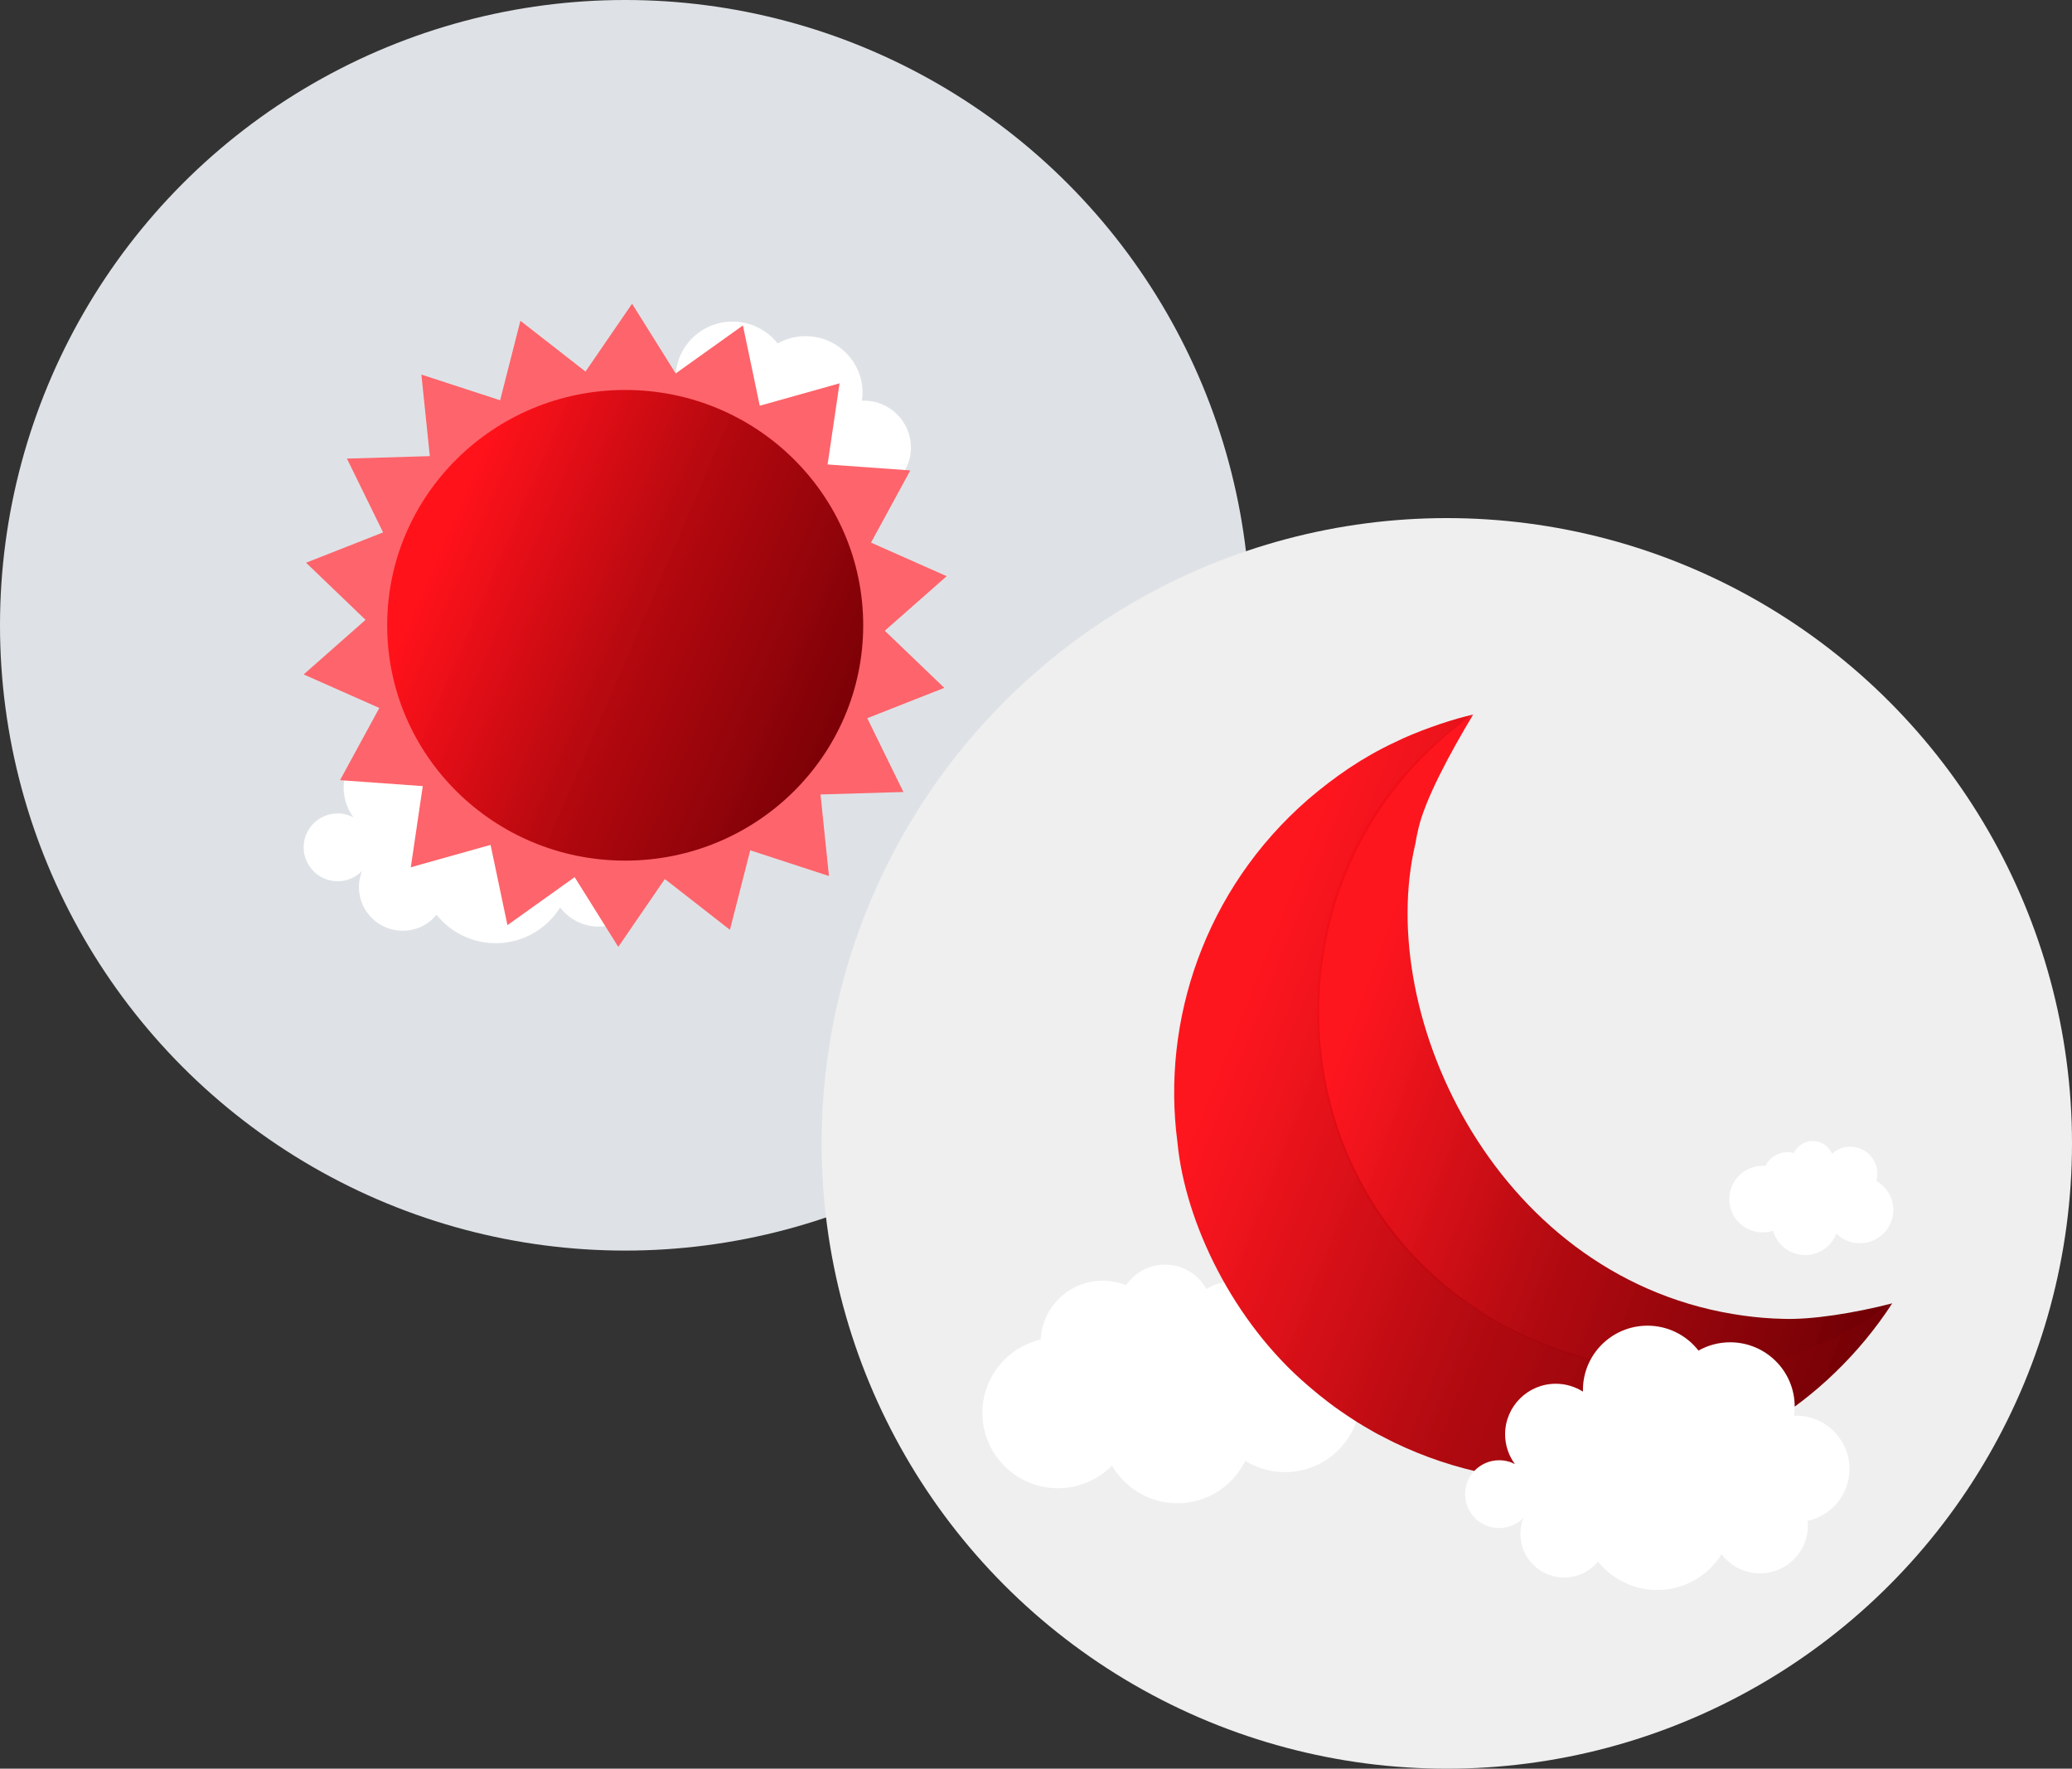
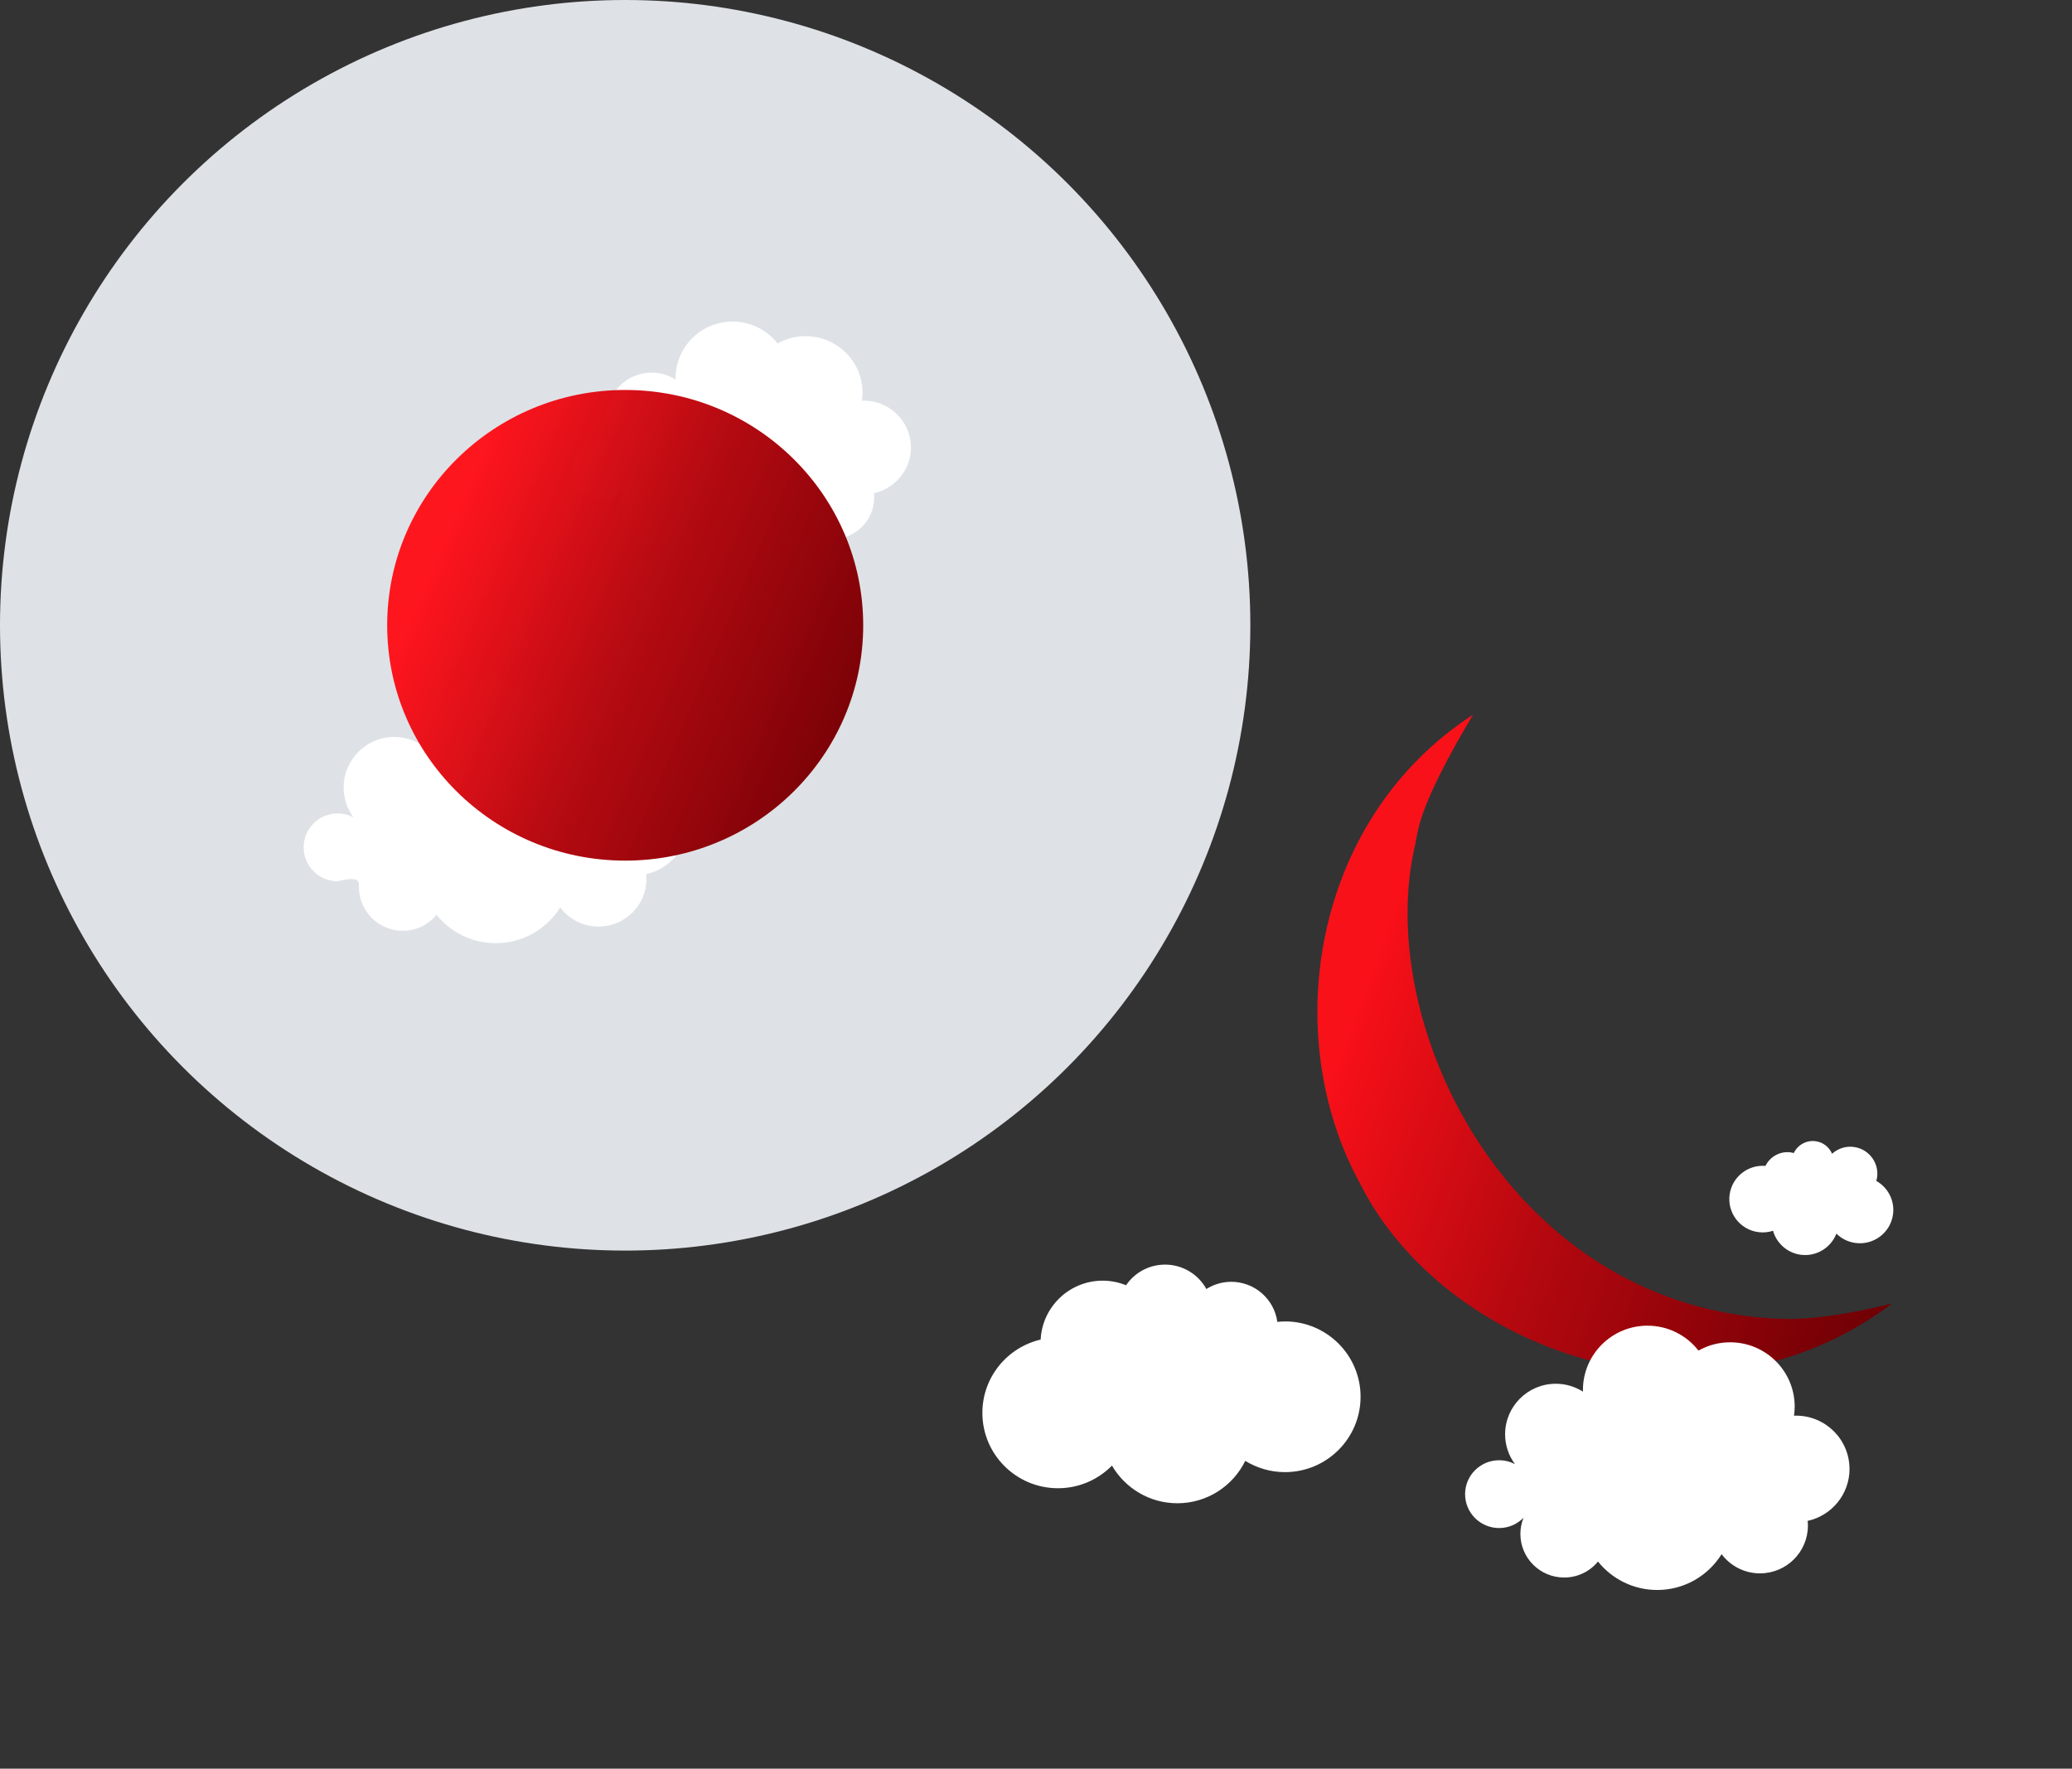
<svg xmlns="http://www.w3.org/2000/svg" width="116" height="99" viewBox="0 0 116 99" fill="none">
  <rect x="0" y="0" width="116" height="99" fill="#333333" stroke="none" />
  <circle cx="35" cy="35" r="35" fill="#DEE2E6" />
-   <circle cx="81" cy="64" r="35" fill="#EFEFEF" />
  <g clip-path="url(#clip0_1364_371)">
    <path d="M71.941 73.967C71.797 73.967 71.652 73.976 71.511 73.99C71.337 72.723 70.248 71.747 68.93 71.747C68.419 71.747 67.942 71.897 67.538 72.15C67.09 71.338 66.223 70.785 65.226 70.785C64.316 70.785 63.516 71.243 63.042 71.94C62.638 71.776 62.195 71.684 61.733 71.684C59.87 71.684 58.353 73.147 58.26 74.981C56.391 75.418 54.998 77.088 54.998 79.084C54.998 81.413 56.894 83.302 59.231 83.302C60.416 83.302 61.485 82.815 62.253 82.035C62.987 83.293 64.351 84.143 65.914 84.143C67.587 84.143 69.029 83.172 69.716 81.77C70.364 82.167 71.121 82.401 71.938 82.401C74.276 82.401 76.171 80.512 76.171 78.183C76.171 75.853 74.276 73.964 71.938 73.964L71.941 73.967Z" fill="white" />
    <path d="M105.934 72.957C95.336 80.958 80.834 75.568 76.153 66.268C71.6 57.996 73.431 45.871 82.472 40C81.204 42.108 79.736 44.808 79.384 46.484C79.326 46.738 79.277 46.985 79.239 47.224C76.925 56.945 83.917 71.779 97.636 73.645C98.216 73.728 99.1 73.809 99.8 73.82C101.441 73.881 103.822 73.498 105.934 72.954V72.957Z" fill="url(#paint0_linear_1364_371)" />
-     <path d="M105.933 72.957C104.084 75.804 101.57 78.194 98.866 79.798C92.709 83.555 84.835 84.007 78.071 80.751C77.996 80.713 77.918 80.676 77.843 80.638C77.589 80.512 77.34 80.382 77.094 80.253C77.014 80.21 76.936 80.163 76.858 80.12C76.548 79.945 76.245 79.766 75.945 79.579C75.878 79.536 75.812 79.495 75.751 79.452C75.699 79.421 75.647 79.383 75.595 79.351C75.523 79.302 75.448 79.256 75.378 79.207C75.162 79.064 74.948 78.914 74.74 78.764C74.722 78.75 74.705 78.735 74.685 78.724C74.615 78.675 74.552 78.626 74.488 78.577C74.425 78.528 74.355 78.482 74.295 78.43C73.989 78.197 73.691 77.958 73.405 77.71C73.344 77.661 73.284 77.612 73.223 77.555C69.036 73.99 66.349 68.422 65.921 63.964C65.921 63.938 65.916 63.916 65.913 63.892C65.029 57.152 67.427 49.798 73.22 44.757C73.229 44.748 73.234 44.742 73.246 44.733C74.714 43.481 76.283 42.39 78.094 41.546C79.302 40.944 81.047 40.351 82.018 40.109C82.171 40.066 82.327 40.029 82.48 39.991C70.637 48.292 70.992 66.282 83.471 73.751C83.512 73.78 83.552 73.803 83.596 73.826C83.792 73.947 83.997 74.065 84.208 74.183C92.021 78.251 100.108 77.154 105.942 72.948L105.933 72.957Z" fill="url(#paint1_linear_1364_371)" />
    <path d="M103.543 82.222C103.543 80.575 102.203 79.239 100.55 79.239C100.512 79.239 100.475 79.239 100.437 79.242C100.46 79.075 100.475 78.908 100.475 78.735C100.475 76.746 98.857 75.133 96.86 75.133C96.216 75.133 95.612 75.303 95.089 75.597C94.427 74.75 93.396 74.203 92.234 74.203C90.238 74.203 88.62 75.816 88.62 77.805C88.62 77.837 88.62 77.866 88.62 77.894C88.181 77.618 87.661 77.454 87.1 77.454C85.534 77.454 84.263 78.721 84.263 80.281C84.263 80.906 84.468 81.482 84.812 81.951C84.549 81.813 84.248 81.736 83.927 81.736C82.876 81.736 82.023 82.585 82.023 83.633C82.023 84.681 82.876 85.53 83.927 85.53C84.465 85.53 84.948 85.309 85.294 84.952C85.181 85.234 85.118 85.539 85.118 85.859C85.118 87.206 86.216 88.3 87.568 88.3C88.334 88.3 89.016 87.952 89.463 87.405C90.241 88.375 91.437 88.997 92.778 88.997C94.3 88.997 95.635 88.197 96.383 86.993C96.872 87.644 97.652 88.067 98.533 88.067C100.015 88.067 101.215 86.869 101.215 85.395C101.215 85.306 101.209 85.217 101.2 85.13C102.541 84.837 103.546 83.644 103.546 82.216L103.543 82.222Z" fill="white" />
    <path d="M105.046 66.101C105.063 66.037 105.078 65.971 105.089 65.902C105.202 65.076 104.621 64.313 103.792 64.201C103.33 64.137 102.888 64.29 102.567 64.581C102.411 64.212 102.073 63.936 101.645 63.878C101.125 63.809 100.637 64.088 100.426 64.54C100.368 64.526 100.31 64.511 100.253 64.503C99.652 64.422 99.088 64.745 98.84 65.26C97.855 65.18 96.967 65.879 96.832 66.867C96.693 67.889 97.409 68.828 98.435 68.966C98.724 69.006 99.004 68.974 99.262 68.891C99.458 69.582 100.05 70.129 100.81 70.233C101.689 70.351 102.506 69.841 102.81 69.049C103.087 69.326 103.454 69.516 103.873 69.573C104.899 69.712 105.841 68.997 105.979 67.975C106.086 67.195 105.69 66.464 105.043 66.101H105.046Z" fill="white" />
  </g>
  <g clip-path="url(#clip1_1364_371)">
-     <path d="M38.52 46.019C38.52 44.372 37.179 43.036 35.526 43.036C35.489 43.036 35.451 43.036 35.414 43.039C35.437 42.872 35.451 42.705 35.451 42.532C35.451 40.542 33.833 38.93 31.837 38.93C31.192 38.93 30.589 39.1 30.066 39.394C29.404 38.547 28.372 38 27.211 38C25.214 38 23.596 39.612 23.596 41.602C23.596 41.634 23.596 41.663 23.596 41.691C23.157 41.415 22.637 41.251 22.077 41.251C20.511 41.251 19.239 42.518 19.239 44.078C19.239 44.703 19.444 45.279 19.788 45.748C19.525 45.61 19.225 45.532 18.904 45.532C17.852 45.532 17 46.382 17 47.43C17 48.478 17.852 49.327 18.904 49.327C19.442 49.327 19.924 49.105 20.271 48.748C20.158 49.031 20.095 49.336 20.095 49.655C20.095 51.003 21.192 52.097 22.545 52.097C23.31 52.097 23.992 51.749 24.44 51.202C25.217 52.172 26.413 52.794 27.754 52.794C29.277 52.794 30.612 51.993 31.36 50.79C31.848 51.441 32.629 51.864 33.51 51.864C34.992 51.864 36.191 50.666 36.191 49.192C36.191 49.103 36.185 49.013 36.177 48.927C37.517 48.633 38.523 47.441 38.523 46.013L38.52 46.019Z" fill="white" />
+     <path d="M38.52 46.019C38.52 44.372 37.179 43.036 35.526 43.036C35.489 43.036 35.451 43.036 35.414 43.039C35.437 42.872 35.451 42.705 35.451 42.532C35.451 40.542 33.833 38.93 31.837 38.93C31.192 38.93 30.589 39.1 30.066 39.394C29.404 38.547 28.372 38 27.211 38C25.214 38 23.596 39.612 23.596 41.602C23.596 41.634 23.596 41.663 23.596 41.691C23.157 41.415 22.637 41.251 22.077 41.251C20.511 41.251 19.239 42.518 19.239 44.078C19.239 44.703 19.444 45.279 19.788 45.748C19.525 45.61 19.225 45.532 18.904 45.532C17.852 45.532 17 46.382 17 47.43C17 48.478 17.852 49.327 18.904 49.327C20.158 49.031 20.095 49.336 20.095 49.655C20.095 51.003 21.192 52.097 22.545 52.097C23.31 52.097 23.992 51.749 24.44 51.202C25.217 52.172 26.413 52.794 27.754 52.794C29.277 52.794 30.612 51.993 31.36 50.79C31.848 51.441 32.629 51.864 33.51 51.864C34.992 51.864 36.191 50.666 36.191 49.192C36.191 49.103 36.185 49.013 36.177 48.927C37.517 48.633 38.523 47.441 38.523 46.013L38.52 46.019Z" fill="white" />
    <path d="M50.997 25.047C50.997 23.599 49.814 22.425 48.355 22.425C48.322 22.425 48.289 22.425 48.255 22.428C48.276 22.281 48.289 22.134 48.289 21.983C48.289 20.234 46.86 18.817 45.098 18.817C44.529 18.817 43.996 18.966 43.534 19.225C42.95 18.481 42.039 18 41.014 18C39.252 18 37.823 19.417 37.823 21.165C37.823 21.193 37.823 21.218 37.823 21.244C37.435 21.001 36.976 20.857 36.481 20.857C35.099 20.857 33.977 21.97 33.977 23.341C33.977 23.89 34.158 24.396 34.461 24.809C34.229 24.687 33.964 24.619 33.681 24.619C32.752 24.619 32 25.365 32 26.286C32 27.207 32.752 27.954 33.681 27.954C34.155 27.954 34.581 27.759 34.887 27.445C34.788 27.693 34.732 27.961 34.732 28.242C34.732 29.426 35.701 30.388 36.895 30.388C37.571 30.388 38.173 30.081 38.568 29.601C39.254 30.453 40.31 31 41.494 31C42.838 31 44.016 30.297 44.677 29.239C45.108 29.811 45.797 30.183 46.575 30.183C47.883 30.183 48.942 29.13 48.942 27.835C48.942 27.756 48.937 27.678 48.929 27.602C50.112 27.344 51 26.296 51 25.041L50.997 25.047Z" fill="white" />
-     <path d="M50.577 44.331L45.936 44.469L46.409 49.034L42.001 47.595L40.865 52.045L37.221 49.202L34.614 53L32.172 49.097L28.409 51.784L27.465 47.291L22.999 48.544L23.668 44.002L19.037 43.669L21.236 39.628L17 37.75L20.465 34.695L17.134 31.498L21.447 29.8L19.423 25.669L24.064 25.531L23.591 20.966L27.999 22.405L29.135 17.955L32.779 20.798L35.386 17L37.828 20.903L41.591 18.216L42.535 22.71L47.001 21.457L46.332 25.998L50.963 26.331L48.764 30.372L53 32.251L49.535 35.305L52.866 38.502L48.553 40.201L50.577 44.331Z" fill="#FE646B" />
    <path d="M35.001 48.172C42.36 48.172 48.326 42.275 48.326 35C48.326 27.726 42.36 21.828 35.001 21.828C27.642 21.828 21.676 27.726 21.676 35C21.676 42.275 27.642 48.172 35.001 48.172Z" fill="url(#paint2_linear_1364_371)" />
  </g>
  <defs>
    <linearGradient id="paint0_linear_1364_371" x1="103.886" y1="76.849" x2="72.615" y2="65.241" gradientUnits="userSpaceOnUse">
      <stop stop-color="#700005" />
      <stop offset="0.567" stop-color="#B5070E" stop-opacity="0.986" />
      <stop offset="1" stop-color="#FF0F18" stop-opacity="0.97" />
    </linearGradient>
    <linearGradient id="paint1_linear_1364_371" x1="103.383" y1="82.934" x2="65.007" y2="67.66" gradientUnits="userSpaceOnUse">
      <stop stop-color="#700005" />
      <stop offset="0.567" stop-color="#B5070E" stop-opacity="0.986" />
      <stop offset="1" stop-color="#FF0F18" stop-opacity="0.97" />
    </linearGradient>
    <linearGradient id="paint2_linear_1364_371" x1="46.63" y1="48.174" x2="21.762" y2="37.481" gradientUnits="userSpaceOnUse">
      <stop stop-color="#700005" />
      <stop offset="0.567" stop-color="#B5070E" stop-opacity="0.986" />
      <stop offset="1" stop-color="#FF0F18" stop-opacity="0.97" />
    </linearGradient>
    <clipPath id="clip0_1364_371">
      <rect width="51" height="49" fill="white" transform="translate(55 40)" />
    </clipPath>
    <clipPath id="clip1_1364_371">
      <rect width="36" height="36" fill="white" transform="translate(17 17)" />
    </clipPath>
  </defs>
</svg>